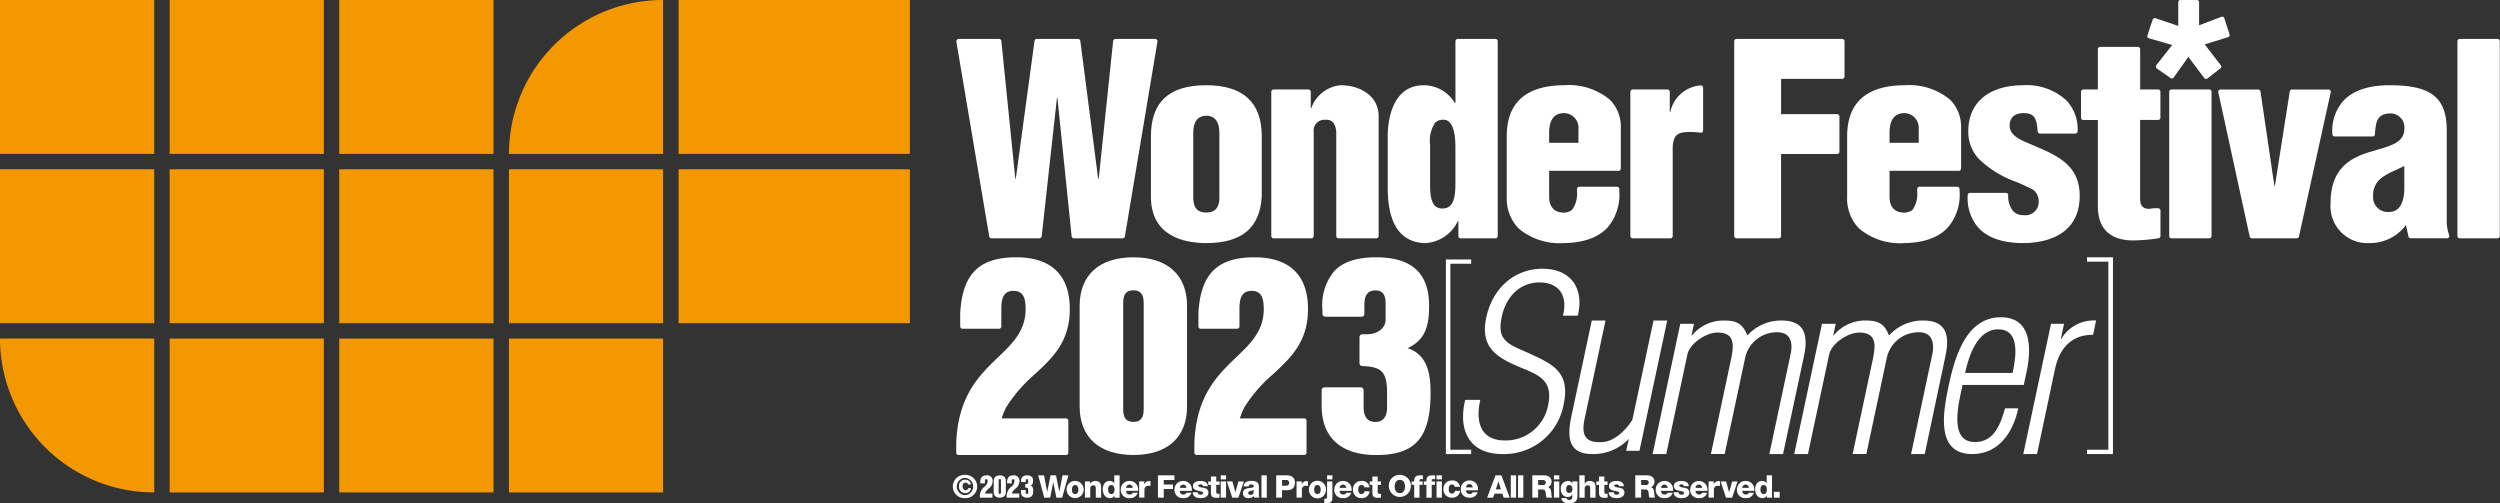
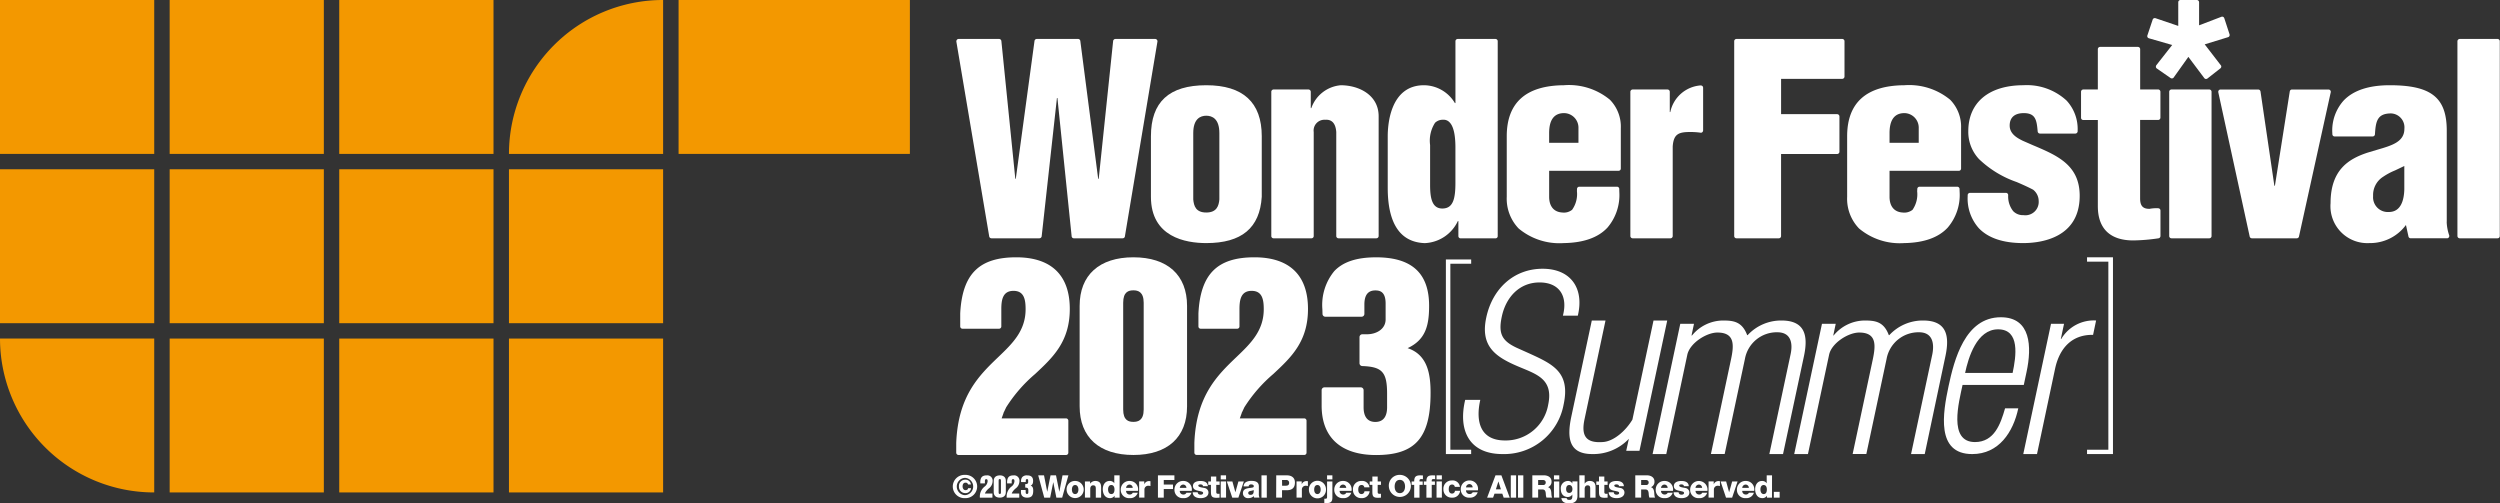
<svg xmlns="http://www.w3.org/2000/svg" width="298" height="60" viewBox="0 0 298 60">
  <rect x="0" y="0" width="298" height="60" fill="#333333" stroke="none" />
  <defs>
    <clipPath id="clip-path">
      <rect id="長方形_84723" data-name="長方形 84723" width="184.391" height="59.999" fill="#fff" />
    </clipPath>
  </defs>
  <g id="グループ_56571" data-name="グループ 56571" transform="translate(-20 -23)">
    <g id="グループ_17393" data-name="グループ 17393" transform="translate(20 23)">
      <g id="グループ_17389" data-name="グループ 17389" transform="translate(0 0)">
        <rect id="長方形_68071" data-name="長方形 68071" width="18.384" height="18.345" transform="translate(0 0)" fill="#f39800" />
        <rect id="長方形_68072" data-name="長方形 68072" width="18.384" height="18.348" transform="translate(0 20.177)" fill="#f39800" />
        <path id="パス_72029" data-name="パス 72029" d="M27.173,129.435A18.36,18.36,0,0,1,8.789,111.094H27.173v18.341Z" transform="translate(-8.789 -70.737)" fill="#f39800" />
        <rect id="長方形_68073" data-name="長方形 68073" width="18.378" height="18.345" transform="translate(20.223 0)" fill="#f39800" />
        <rect id="長方形_68074" data-name="長方形 68074" width="18.378" height="18.348" transform="translate(20.223 20.177)" fill="#f39800" />
        <rect id="長方形_68075" data-name="長方形 68075" width="18.378" height="18.341" transform="translate(20.223 40.357)" fill="#f39800" />
        <rect id="長方形_68076" data-name="長方形 68076" width="18.389" height="18.345" transform="translate(40.437 0)" fill="#f39800" />
        <rect id="長方形_68077" data-name="長方形 68077" width="18.389" height="18.348" transform="translate(40.437 20.177)" fill="#f39800" />
        <rect id="長方形_68078" data-name="長方形 68078" width="18.389" height="18.341" transform="translate(40.437 40.357)" fill="#f39800" />
        <rect id="長方形_68079" data-name="長方形 68079" width="18.375" height="18.341" transform="translate(60.668 40.357)" fill="#f39800" />
        <rect id="長方形_68080" data-name="長方形 68080" width="18.375" height="18.348" transform="translate(60.668 20.177)" fill="#f39800" />
        <path id="パス_72030" data-name="パス 72030" d="M161.068,27.916A18.354,18.354,0,0,1,179.443,9.571V27.916Z" transform="translate(-100.4 -9.571)" fill="#f39800" />
        <g id="グループ_17388" data-name="グループ 17388" transform="translate(80.887 0)">
          <rect id="長方形_68081" data-name="長方形 68081" width="27.571" height="18.345" fill="#f39800" />
-           <rect id="長方形_68082" data-name="長方形 68082" width="27.571" height="18.348" transform="translate(0 20.177)" fill="#f39800" />
        </g>
      </g>
      <g id="グループ_54944" data-name="グループ 54944" transform="translate(113.584 0)">
        <g id="グループ_54943" data-name="グループ 54943" clip-path="url(#clip-path)">
          <path id="パス_77085" data-name="パス 77085" d="M269.57,6.871h-4.5a.283.283,0,0,0-.275.27V30.364a.277.277,0,0,0,.275.27h4.5a.269.269,0,0,0,.275-.27V7.141a.275.275,0,0,0-.275-.27" transform="translate(-85.454 -2.228)" fill="#fff" />
          <path id="パス_77086" data-name="パス 77086" d="M20.7,30.406,24.579,7.192a.268.268,0,0,0-.062-.22.261.261,0,0,0-.2-.1H19.571a.278.278,0,0,0-.272.246L17.58,23.541h-.065L15.387,7.109a.273.273,0,0,0-.271-.238H10.192a.272.272,0,0,0-.266.238L7.7,23.508l-.06.058L5.977,7.122a.279.279,0,0,0-.272-.251H.877a.258.258,0,0,0-.2.1.294.294,0,0,0-.065.22L4.527,30.406a.272.272,0,0,0,.268.228h5.71a.28.28,0,0,0,.276-.242L12.6,13.911h.059s1.693,16.481,1.693,16.481a.264.264,0,0,0,.275.242h5.808a.278.278,0,0,0,.27-.228" transform="translate(-0.197 -2.228)" fill="#fff" />
          <path id="パス_77087" data-name="パス 77087" d="M34.856,28.334c0,4.8,4.133,5.517,6.6,5.517,4.212,0,6.377-1.8,6.611-5.517V21.119c0-4.033-2.226-6.084-6.611-6.084-4.444,0-6.6,1.992-6.6,6.084Zm8.157.316c-.068.76-.313,1.556-1.56,1.556s-1.479-.779-1.552-1.556V20.737c0-1.7.846-2.069,1.552-2.069s1.56.366,1.56,2.069Z" transform="translate(-11.249 -4.875)" fill="#fff" />
          <path id="パス_77088" data-name="パス 77088" d="M56.315,33.281h4.511a.268.268,0,0,0,.271-.27v-12.4a1.283,1.283,0,0,1,1.362-1.458c.8-.065,1.251.431,1.325,1.458v12.4a.272.272,0,0,0,.277.27h4.5a.275.275,0,0,0,.276-.27V18.737c0-2.536-2.346-3.7-4.515-3.7a4.08,4.08,0,0,0-3.514,2.731h-.062V15.812a.281.281,0,0,0-.276-.27H56.315a.274.274,0,0,0-.274.27v17.2a.269.269,0,0,0,.274.27" transform="translate(-18.086 -4.875)" fill="#fff" />
          <path id="パス_77089" data-name="パス 77089" d="M89.373,6.872h-4.5a.274.274,0,0,0-.271.27v7.371h-.066a4.321,4.321,0,0,0-3.686-2.124c-4.007,0-4.32,4.646-4.32,6.085v6.135c0,4.274,1.489,6.494,4.412,6.6a4.566,4.566,0,0,0,3.946-2.628h.064v1.789a.266.266,0,0,0,.267.269h4.156a.262.262,0,0,0,.266-.269V7.142a.268.268,0,0,0-.266-.27M81.581,19.516a3.925,3.925,0,0,1,.589-2.651,1.315,1.315,0,0,1,.968-.362.948.948,0,0,1,.744.289c.479.459.717,1.482.717,3.032v4.186c0,1.9-.266,3.073-1.564,3.073-1.281,0-1.454-1.37-1.454-2.847Z" transform="translate(-24.697 -2.228)" fill="#fff" />
          <path id="パス_77090" data-name="パス 77090" d="M104.28,15.035c-4.515.037-6.8,2.081-6.8,6.085v7.215A5.127,5.127,0,0,0,98.9,32.112a7.582,7.582,0,0,0,5.38,1.739c2.346-.037,4.089-.647,5.2-1.839A5.986,5.986,0,0,0,110.9,27.75l-.007-.266,0-.089a.27.27,0,0,0-.271-.264h-4.49a.273.273,0,0,0-.276.264l-.009.277a3.226,3.226,0,0,1-.577,2.211,1.569,1.569,0,0,1-1.18.322c-.987-.057-1.555-.734-1.555-1.871v-3.1h8.276a.266.266,0,0,0,.266-.27v-4.8a4.575,4.575,0,0,0-1.3-3.4,7.652,7.652,0,0,0-5.491-1.729M102.533,21.9V20.736c0-1.582.6-2.378,1.787-2.378a1.738,1.738,0,0,1,1.708,1.807V21.9Z" transform="translate(-31.46 -4.875)" fill="#fff" />
          <path id="パス_77091" data-name="パス 77091" d="M127.612,15.066a4,4,0,0,0-3.618,3.181l0-.005s0,0,0,.005h-.06V15.822a.275.275,0,0,0-.271-.27h-4.146a.282.282,0,0,0-.282.27v17.2a.277.277,0,0,0,.282.27h4.492a.271.271,0,0,0,.274-.27V22.357c.1-1.5.7-1.738,2.1-1.738a8.482,8.482,0,0,1,1.215.083.247.247,0,0,0,.219-.065.3.3,0,0,0,.091-.209V15.343a.3.3,0,0,0-.083-.2.352.352,0,0,0-.209-.075" transform="translate(-38.48 -4.885)" fill="#fff" />
          <path id="パス_77092" data-name="パス 77092" d="M150.385,6.871h-12.61a.271.271,0,0,0-.264.27V30.364a.266.266,0,0,0,.264.27h5.059a.266.266,0,0,0,.263-.27V20.585h6.685a.274.274,0,0,0,.273-.266V16.11a.278.278,0,0,0-.273-.274H143.1V11.628h7.287a.278.278,0,0,0,.272-.281V7.141a.274.274,0,0,0-.272-.27" transform="translate(-44.378 -2.228)" fill="#fff" />
          <path id="パス_77093" data-name="パス 77093" d="M164.191,15.035c-4.513.037-6.8,2.081-6.8,6.085v7.215a5.1,5.1,0,0,0,1.418,3.774,7.562,7.562,0,0,0,5.378,1.743c2.332-.037,4.078-.647,5.185-1.839A5.984,5.984,0,0,0,170.8,27.75l-.01-.253,0-.1a.275.275,0,0,0-.273-.264h-4.488a.266.266,0,0,0-.276.264l-.016.277a3.249,3.249,0,0,1-.553,2.211,1.587,1.587,0,0,1-1.182.322c-.989-.057-1.558-.734-1.558-1.871v-3.1H170.7a.269.269,0,0,0,.272-.27v-4.8a4.583,4.583,0,0,0-1.3-3.4,7.68,7.68,0,0,0-5.482-1.729M162.444,21.9V20.736c0-1.582.6-2.378,1.779-2.378a1.736,1.736,0,0,1,1.7,1.807V21.9Z" transform="translate(-50.795 -4.875)" fill="#fff" />
          <path id="パス_77094" data-name="パス 77094" d="M186.457,22.218l-1.3-.569c-.574-.288-1.55-.774-1.55-1.807,0-.957.588-1.483,1.68-1.483,1.365,0,1.535.784,1.648,2.085l.01.1a.277.277,0,0,0,.276.253h4.215a.281.281,0,0,0,.272-.268v-.09a4.984,4.984,0,0,0-1.324-3.58,6.97,6.97,0,0,0-5.13-1.825c-4.119,0-6.58,2.055-6.58,5.474a4.74,4.74,0,0,0,1.275,3.328,12.294,12.294,0,0,0,4.494,2.739c.7.3,1.352.593,1.951.908a1.719,1.719,0,0,1,.671,1.358,1.589,1.589,0,0,1-1.812,1.679,1.606,1.606,0,0,1-1.224-.472,2.813,2.813,0,0,1-.6-1.911.269.269,0,0,0-.268-.274h-4.286a.282.282,0,0,0-.275.267l0,.139a5.307,5.307,0,0,0,1.342,3.821c1.121,1.163,2.891,1.761,5.273,1.761,2.026,0,6.737-.551,6.737-5.639,0-3.66-2.668-4.793-5.492-5.995" transform="translate(-57.637 -4.875)" fill="#fff" />
          <path id="パス_77095" data-name="パス 77095" d="M207.741,13.351H205.6v-4.8a.274.274,0,0,0-.268-.277h-4.513a.273.273,0,0,0-.265.277v4.8h-1.728a.272.272,0,0,0-.274.27v3.1a.265.265,0,0,0,.274.267h1.728V27.261c0,2.673,1.464,4.082,4.222,4.082a21.911,21.911,0,0,0,3.008-.253.282.282,0,0,0,.236-.264V27.78a.269.269,0,0,0-.268-.271L207.7,27.5a4.814,4.814,0,0,0-.994.078c-.79,0-1.112-.364-1.112-1.243V16.983h2.144a.273.273,0,0,0,.276-.267v-3.1a.281.281,0,0,0-.276-.27" transform="translate(-64.076 -2.684)" fill="#fff" />
          <path id="パス_77096" data-name="パス 77096" d="M218.845,15.785h-4.5a.276.276,0,0,0-.276.27v17.2a.271.271,0,0,0,.276.269h4.5a.268.268,0,0,0,.272-.269v-17.2a.273.273,0,0,0-.272-.27" transform="translate(-69.084 -5.118)" fill="#fff" />
          <path id="パス_77097" data-name="パス 77097" d="M236.057,15.889a.271.271,0,0,0-.211-.1h-4.353a.265.265,0,0,0-.265.227l-1.77,11.238h-.068l-1.652-11.238a.277.277,0,0,0-.272-.227h-4.493a.268.268,0,0,0-.211.1.284.284,0,0,0-.055.228l3.742,17.194a.27.27,0,0,0,.266.213h5.345a.268.268,0,0,0,.265-.213l3.787-17.194a.265.265,0,0,0-.055-.228" transform="translate(-71.871 -5.118)" fill="#fff" />
          <path id="パス_77098" data-name="パス 77098" d="M256.319,31.316V20.444c0-3.936-1.846-5.409-6.8-5.409-2.492,0-4.339.615-5.491,1.825a5.344,5.344,0,0,0-1.353,3.832l.01.182a.265.265,0,0,0,.267.266h4.536a.275.275,0,0,0,.272-.252c.092-1.558.276-2.493,1.923-2.493a1.664,1.664,0,0,1,1.586,1.829c0,1.564-1.495,1.993-3.213,2.494l-1.16.347c-2.2.726-4.427,2-4.427,6.028a4.4,4.4,0,0,0,4.64,4.757,5.306,5.306,0,0,0,4.346-2.156l.3,1.373a.272.272,0,0,0,.266.212h4.333a.25.25,0,0,0,.215-.114.267.267,0,0,0,.042-.24,5.41,5.41,0,0,1-.3-1.612m-5.051-6.647v2.778c-.031,1.229-.376,2.7-1.843,2.7a1.757,1.757,0,0,1-1.876-1.9,2.561,2.561,0,0,1,1.177-2.286,7.6,7.6,0,0,1,1.415-.76c.008,0,1.117-.532,1.117-.532Z" transform="translate(-78.25 -4.875)" fill="#fff" />
          <path id="パス_77099" data-name="パス 77099" d="M213.365,9.231l1.744-2.451L217,9.3a.274.274,0,0,0,.18.112.292.292,0,0,0,.2-.052l1.542-1.209a.272.272,0,0,0,.11-.218.212.212,0,0,0-.06-.159l-1.915-2.486,2.786-.858A.244.244,0,0,0,220,4.3a.267.267,0,0,0,.03-.126.321.321,0,0,0-.014-.091l-.625-1.914a.3.3,0,0,0-.139-.162.27.27,0,0,0-.219,0l-2.646,1.012V.27a.273.273,0,0,0-.277-.27h-1.94a.266.266,0,0,0-.266.27V3.09l-2.713-.922a.292.292,0,0,0-.21.02.243.243,0,0,0-.129.155l-.626,1.873a.166.166,0,0,0-.016.082.323.323,0,0,0,.024.128.3.3,0,0,0,.171.137l2.775.8-1.889,2.408a.346.346,0,0,0-.053.168V7.99a.277.277,0,0,0,.119.18L212.987,9.3a.277.277,0,0,0,.378-.065" transform="translate(-67.84 0)" fill="#fff" />
          <path id="パス_77100" data-name="パス 77100" d="M9.986,59.3c2.129-1.984,4.138-3.863,4.138-7.759,0-4.024-2.21-6.154-6.384-6.154-4.435,0-6.433,2-6.677,6.685v1.558a.27.27,0,0,0,.272.27H5.685a.271.271,0,0,0,.277-.27V51.573c0-1.133.177-2.187,1.452-2.187s1.443,1.054,1.443,2.187c0,2.587-1.579,4.1-3.252,5.7C3.357,59.43.806,61.878.587,67.512v1.167a.276.276,0,0,0,.278.272H13.676a.273.273,0,0,0,.274-.272V64.865a.279.279,0,0,0-.274-.279H6c.018-.052.237-.659.237-.659-.013.028-.035.039-.049.063.071-.113.164-.32.352-.722A17.431,17.431,0,0,1,9.986,59.3" transform="translate(-0.189 -14.716)" fill="#fff" />
          <path id="パス_77101" data-name="パス 77101" d="M28.719,45.386c-4.065,0-6.41,2.117-6.41,5.791V63.15c0,3.694,2.345,5.8,6.41,5.8s6.394-2.106,6.394-5.8V51.177c0-3.674-2.323-5.791-6.394-5.791M27.5,50.807c0-1.32.652-1.483,1.222-1.483.523,0,1.222.157,1.222,1.483v12.72c0,1.325-.7,1.475-1.222,1.475-.57,0-1.222-.165-1.222-1.475Z" transform="translate(-7.2 -14.716)" fill="#fff" />
          <path id="パス_77102" data-name="パス 77102" d="M51.906,59.3c2.129-1.984,4.14-3.863,4.14-7.759,0-4.024-2.213-6.154-6.385-6.154-4.435,0-6.434,2-6.675,6.685v1.558a.269.269,0,0,0,.272.27H47.6a.271.271,0,0,0,.277-.27V51.573c0-1.133.177-2.187,1.452-2.187s1.443,1.054,1.443,2.187c0,2.587-1.578,4.1-3.252,5.7-2.248,2.153-4.8,4.6-5.019,10.235v1.167a.278.278,0,0,0,.281.272H55.6a.272.272,0,0,0,.272-.272V64.865a.278.278,0,0,0-.272-.279H47.919c.018-.052.237-.659.237-.659-.016.028-.037.039-.047.063.071-.113.164-.32.35-.722A17.414,17.414,0,0,1,51.906,59.3" transform="translate(-13.717 -14.716)" fill="#fff" />
          <path id="パス_77103" data-name="パス 77103" d="M89.782,45.77v.511H87.3V68.452h2.48v.512H86.767V45.77Z" transform="translate(-28.002 -14.84)" fill="#fff" />
          <path id="パス_77104" data-name="パス 77104" d="M199.609,68.84v-.516h2.541V45.906h-2.541v-.52H202.7V68.84Z" transform="translate(-64.418 -14.716)" fill="#fff" />
          <path id="パス_77105" data-name="パス 77105" d="M97.667,57.49c2.83,1.291,4.93,2.25,4.115,6.079a7.21,7.21,0,0,1-7.308,5.925c-3.864,0-5.315-2.719-4.43-6.458h1.8c-.593,2.636.037,4.837,2.939,4.837a5.135,5.135,0,0,0,5.153-4.252c.677-3.175-1.522-3.674-3.744-4.64-2.593-1.119-4.358-2.391-3.636-5.756.727-3.436,3.282-5.82,6.721-5.82,3.3,0,4.988,2.271,4.193,5.593h-1.779c.614-2.333-.421-3.96-2.783-3.96-2.391,0-4.009,1.75-4.5,4.074-.446,2.074.061,2.9,1.76,3.706Z" transform="translate(-28.978 -15.37)" fill="#fff" />
          <path id="パス_77106" data-name="パス 77106" d="M118.531,56.537h1.635l-3.309,15.529h-1.579l.315-1.43a5.823,5.823,0,0,1-4.372,1.819c-2.848,0-3-2.021-2.492-4.443l2.445-11.475h1.635l-2.5,11.761c-.421,1.973.154,2.866,2.156,2.725,1.306-.056,2.761-1.347,3.55-2.674Z" transform="translate(-35.016 -18.331)" fill="#fff" />
          <path id="パス_77107" data-name="パス 77107" d="M124.779,72.454h-1.631l3.3-15.529h1.635l-.293,1.389h.061a4.8,4.8,0,0,1,3.671-1.779c1.264,0,2.286.12,2.9,1.741h.057a5.432,5.432,0,0,1,4.035-1.741c2.787,0,3.2,1.779,2.683,4.219l-2.5,11.7h-1.632l2.534-11.9c.282-1.3.051-2.617-1.581-2.617a3.859,3.859,0,0,0-3.862,3.169l-2.416,11.343H130.1l2.385-11.228c.373-1.733.5-3.252-1.613-3.252-1.3,0-3.281,1.256-3.585,2.644Z" transform="translate(-39.743 -18.33)" fill="#fff" />
          <path id="パス_77108" data-name="パス 77108" d="M149.71,72.454h-1.638l3.309-15.529h1.64l-.293,1.389h.047a4.834,4.834,0,0,1,3.674-1.779c1.274,0,2.294.12,2.9,1.741h.061a5.419,5.419,0,0,1,4.03-1.741c2.777,0,3.182,1.779,2.663,4.219l-2.472,11.7H162l2.536-11.9c.255-1.3.029-2.617-1.588-2.617a3.867,3.867,0,0,0-3.864,3.169l-2.415,11.343h-1.632l2.392-11.228c.369-1.733.494-3.252-1.614-3.252-1.3,0-3.289,1.256-3.583,2.644Z" transform="translate(-47.786 -18.33)" fill="#fff" />
          <path id="パス_77109" data-name="パス 77109" d="M176.945,62.6c.386-1.825,1.391-5.2,3.93-5.2,2.649,0,2.15,3.228,1.733,5.2Zm7.329-.139c.631-2.956.536-6.5-3.069-6.5-4.284,0-5.562,5.09-6.232,8.215-.681,3.2-1.525,8.094,2.819,8.094,3.174,0,4.889-2.61,5.493-5.456H181.71c-.534,1.857-1.282,4.024-3.59,4.024-3.212,0-1.9-4.806-1.478-6.812h7.3Z" transform="translate(-56.289 -18.144)" fill="#fff" />
          <path id="パス_77110" data-name="パス 77110" d="M192.864,58.728h.053a4.5,4.5,0,0,1,4.151-2.194l-.36,1.712c-2.523-.05-4,1.584-4.526,4.021l-2.158,10.186h-1.636l3.306-15.529h1.553Z" transform="translate(-60.797 -18.33)" fill="#fff" />
          <path id="パス_77111" data-name="パス 77111" d="M1.441,86.182a1.033,1.033,0,0,1,0-2.063,1.033,1.033,0,0,1,0,2.063m0,.355a1.388,1.388,0,1,0,0-2.773,1.388,1.388,0,1,0,0,2.773m.37-1.185c-.012.164-.143.231-.315.231-.2,0-.34-.194-.34-.451s.121-.439.333-.439a.29.29,0,0,1,.322.214h.335a.63.63,0,0,0-.656-.569.745.745,0,0,0-.769.8.758.758,0,0,0,.776.8.647.647,0,0,0,.666-.583Z" transform="translate(0 -27.158)" fill="#fff" />
          <path id="パス_77112" data-name="パス 77112" d="M17.873,86.505H17.18l-.366-1.831h-.008l-.365,1.831h-.705l-.72-2.659h.694l.377,1.944h.008l.391-1.944h.652l.393,1.944h.007l.377-1.944h.7Z" transform="translate(-4.846 -27.185)" fill="#fff" />
          <path id="パス_77113" data-name="パス 77113" d="M20.646,85.863c0-.245.091-.541.385-.541s.389.3.389.541-.094.536-.389.536-.385-.291-.385-.536m-.634,0a1.02,1.02,0,1,0,1.019-1.026.988.988,0,0,0-1.019,1.026" transform="translate(-6.458 -27.507)" fill="#fff" />
          <path id="パス_77114" data-name="パス 77114" d="M23.24,84.894h.616v.263h.007a.736.736,0,0,1,.607-.32c.647,0,.7.47.7.749v1.239h-.634v-.933c0-.264.029-.534-.318-.534-.239,0-.343.2-.343.414v1.053H23.24Z" transform="translate(-7.5 -27.507)" fill="#fff" />
          <path id="パス_77115" data-name="パス 77115" d="M27.4,85c.276,0,.377.256.377.537,0,.245-.068.54-.377.54-.291,0-.387-.295-.387-.558,0-.247.1-.519.387-.519m.988-1.154h-.634v.935H27.75a.647.647,0,0,0-.552-.266c-.549,0-.817.476-.817.981,0,.544.258,1.067.867,1.067a.624.624,0,0,0,.533-.281h.006v.223h.6Z" transform="translate(-8.514 -27.186)" fill="#fff" />
          <path id="パス_77116" data-name="パス 77116" d="M30.183,85.662a.417.417,0,0,1,.409-.395.391.391,0,0,1,.378.395Zm1.421.353a1.006,1.006,0,0,0-1.012-1.179,1.018,1.018,0,0,0-1.045,1.018.975.975,0,0,0,1.061,1.029.918.918,0,0,0,.963-.641h-.593a.381.381,0,0,1-.362.211.412.412,0,0,1-.433-.438Z" transform="translate(-9.536 -27.507)" fill="#fff" />
          <path id="パス_77117" data-name="パス 77117" d="M32.781,84.9h.61v.339H33.4a.586.586,0,0,1,.582-.376.785.785,0,0,1,.149.015v.579a.837.837,0,0,0-.242-.038.444.444,0,0,0-.477.455v.958h-.629Z" transform="translate(-10.579 -27.516)" fill="#fff" />
          <path id="パス_77118" data-name="パス 77118" d="M36.088,83.847h1.963V84.4H36.782v.545h1.1v.533h-1.1v1.026h-.694Z" transform="translate(-11.646 -27.186)" fill="#fff" />
          <path id="パス_77119" data-name="パス 77119" d="M39.637,85.662a.418.418,0,0,1,.41-.395.39.39,0,0,1,.377.395Zm1.422.353a1.006,1.006,0,0,0-1.012-1.179A1.016,1.016,0,0,0,39,85.855a.973.973,0,0,0,1.059,1.029.918.918,0,0,0,.963-.641h-.594a.379.379,0,0,1-.361.211.413.413,0,0,1-.434-.438Z" transform="translate(-12.587 -27.507)" fill="#fff" />
          <path id="パス_77120" data-name="パス 77120" d="M42.808,86.189a.259.259,0,0,0,.106.218.39.39,0,0,0,.234.068c.123,0,.3-.053.3-.206s-.2-.178-.31-.205c-.4-.1-.9-.112-.9-.631,0-.465.5-.594.885-.594.425,0,.869.124.891.626h-.587a.18.18,0,0,0-.081-.166.383.383,0,0,0-.2-.049c-.1,0-.272.012-.272.144,0,.185.426.218.717.28a.551.551,0,0,1,.494.524c0,.516-.494.689-.93.689-.459,0-.929-.154-.949-.7Z" transform="translate(-13.62 -27.507)" fill="#fff" />
          <path id="パス_77121" data-name="パス 77121" d="M46.3,85.049H45.9v.881c0,.151.089.186.226.186.053,0,.108-.008.166-.008v.465c-.116,0-.232.018-.349.018-.54,0-.679-.155-.679-.681v-.86h-.321v-.409h.321v-.587H45.9v.587H46.3Z" transform="translate(-14.505 -27.253)" fill="#fff" />
          <path id="パス_77122" data-name="パス 77122" d="M47.141,84.572h.635V86.5h-.635Zm.635-.241h-.635v-.486h.635Z" transform="translate(-15.214 -27.185)" fill="#fff" />
          <path id="パス_77123" data-name="パス 77123" d="M49.592,86.854h-.731l-.645-1.932h.66L49.23,86.2h.008l.358-1.277h.645Z" transform="translate(-15.56 -27.534)" fill="#fff" />
          <path id="パス_77124" data-name="パス 77124" d="M51.682,86.273c0-.154.119-.214.261-.245a1.859,1.859,0,0,0,.391-.105c.016.4-.086.57-.387.57-.143,0-.265-.063-.265-.219m.036-.783a.286.286,0,0,1,.319-.243c.129,0,.305.055.305.2,0,.118-.06.155-.168.178-.44.087-1.126.04-1.126.67a.58.58,0,0,0,.66.585.874.874,0,0,0,.638-.241.753.753,0,0,0,.037.182h.637a1.136,1.136,0,0,1-.074-.5v-.846c0-.547-.445-.648-.9-.648a1.3,1.3,0,0,0-.617.136.594.594,0,0,0-.3.518Z" transform="translate(-16.475 -27.507)" fill="#fff" />
          <rect id="長方形_84719" data-name="長方形 84719" width="0.633" height="2.659" transform="translate(36.784 56.662)" fill="#fff" />
          <path id="パス_77125" data-name="パス 77125" d="M56.909,83.847h1.266c.5,0,.962.227.962.856,0,.661-.376.917-.962.917H57.6V86.5h-.7Zm.7,1.235h.465c.216,0,.373-.09.373-.33a.329.329,0,0,0-.373-.351H57.6Z" transform="translate(-18.366 -27.186)" fill="#fff" />
          <path id="パス_77126" data-name="パス 77126" d="M60.484,84.9H61.1v.339h.007a.587.587,0,0,1,.582-.376.8.8,0,0,1,.15.015v.579a.828.828,0,0,0-.243-.038.444.444,0,0,0-.477.455v.958h-.635Z" transform="translate(-19.52 -27.516)" fill="#fff" />
          <path id="パス_77127" data-name="パス 77127" d="M63.288,85.863c0-.245.09-.541.385-.541s.389.3.389.541-.093.536-.389.536-.385-.291-.385-.536m-.626,0a1.017,1.017,0,1,0,2.033,0,1.017,1.017,0,1,0-2.033,0" transform="translate(-20.222 -27.507)" fill="#fff" />
          <path id="パス_77128" data-name="パス 77128" d="M66.334,86.5c0,.487-.194.649-.641.649h-.322v-.515H65.5c.132,0,.2-.042.2-.178V84.572h.634Zm0-2.173H65.7v-.486h.634Z" transform="translate(-21.097 -27.185)" fill="#fff" />
          <path id="パス_77129" data-name="パス 77129" d="M67.759,85.662a.415.415,0,0,1,.41-.395.392.392,0,0,1,.377.395Zm1.42.353a1,1,0,0,0-1.009-1.179,1.017,1.017,0,0,0-1.046,1.018.975.975,0,0,0,1.061,1.029.916.916,0,0,0,.962-.641h-.593a.379.379,0,0,1-.361.211.41.41,0,0,1-.433-.438Z" transform="translate(-21.662 -27.507)" fill="#fff" />
          <path id="パス_77130" data-name="パス 77130" d="M71.763,85.6a.3.3,0,0,0-.31-.28c-.354,0-.41.3-.41.572,0,.249.108.505.374.505a.339.339,0,0,0,.364-.33H72.4a.909.909,0,0,1-.976.816.963.963,0,0,1-1.013-.991.98.98,0,0,1,1.013-1.056.87.87,0,0,1,.958.764Z" transform="translate(-22.722 -27.507)" fill="#fff" />
          <path id="パス_77131" data-name="パス 77131" d="M74.7,85.049h-.391v.881c0,.151.09.186.228.186.051,0,.108-.008.164-.008v.465c-.115,0-.232.018-.347.018-.541,0-.679-.155-.679-.681v-.86h-.32v-.409h.32v-.587h.634v.587H74.7Z" transform="translate(-23.674 -27.253)" fill="#fff" />
          <path id="パス_77132" data-name="パス 77132" d="M77.421,85.149c0-.395.172-.789.619-.789s.62.395.62.789-.171.791-.62.791-.619-.395-.619-.791m-.692,0a1.315,1.315,0,1,0,1.311-1.386,1.28,1.28,0,0,0-1.311,1.386" transform="translate(-24.762 -27.158)" fill="#fff" />
          <path id="パス_77133" data-name="パス 77133" d="M81.045,84.982h-.307v-.409h.307c0-.555.194-.726.734-.726.1,0,.205.008.305.011v.447a1.245,1.245,0,0,0-.171-.011c-.146,0-.236.019-.236.195v.084h.382v.409h-.382v1.523h-.633Z" transform="translate(-26.056 -27.186)" fill="#fff" />
          <path id="パス_77134" data-name="パス 77134" d="M83.194,84.982h-.305v-.409h.305c0-.555.193-.726.734-.726.1,0,.205.008.307.011v.447a1.264,1.264,0,0,0-.172-.011c-.146,0-.235.019-.235.195v.084h.379v.409h-.379v1.523h-.634Z" transform="translate(-26.75 -27.186)" fill="#fff" />
          <path id="パス_77135" data-name="パス 77135" d="M85.123,84.572h.635V86.5h-.635Zm.635-.241h-.635v-.486h.635Z" transform="translate(-27.471 -27.185)" fill="#fff" />
          <path id="パス_77136" data-name="パス 77136" d="M87.689,85.515a.3.3,0,0,0-.308-.28c-.355,0-.41.3-.41.572,0,.249.108.505.377.505a.338.338,0,0,0,.361-.33h.616a.907.907,0,0,1-.975.816.964.964,0,0,1-1.015-.991.981.981,0,0,1,1.015-1.056.867.867,0,0,1,.955.764Z" transform="translate(-27.863 -27.479)" fill="#fff" />
          <path id="パス_77137" data-name="パス 77137" d="M90.8,85.576a.392.392,0,0,0-.377-.395.419.419,0,0,0-.411.395Zm-.788.353a.412.412,0,0,0,.433.438.379.379,0,0,0,.362-.211H91.4a.909.909,0,0,1-.955.641.973.973,0,0,1-1.059-1.029,1.017,1.017,0,0,1,1.044-1.018,1,1,0,0,1,1,1.179Z" transform="translate(-28.846 -27.479)" fill="#fff" />
          <path id="パス_77138" data-name="パス 77138" d="M95.367,84.584h.008l.294.933h-.6Zm-1.342,1.922h.71l.169-.476h.93l.164.476h.723l-.995-2.658h-.705Z" transform="translate(-30.344 -27.186)" fill="#fff" />
          <rect id="長方形_84720" data-name="長方形 84720" width="0.634" height="2.659" transform="translate(66.502 56.662)" fill="#fff" />
          <rect id="長方形_84721" data-name="長方形 84721" width="0.634" height="2.659" transform="translate(67.363 56.662)" fill="#fff" />
          <path id="パス_77139" data-name="パス 77139" d="M102.674,84.4h.552c.193,0,.35.09.35.287a.284.284,0,0,1-.32.312h-.582Zm-.695,2.1h.695v-.968h.526c.324,0,.369.275.388.544a1.314,1.314,0,0,0,.077.424h.687c-.093-.1-.1-.487-.111-.6-.022-.251-.1-.568-.387-.636v-.007a.682.682,0,0,0,.417-.666c0-.536-.462-.749-.931-.749h-1.359Z" transform="translate(-32.911 -27.186)" fill="#fff" />
          <path id="パス_77140" data-name="パス 77140" d="M105.787,84.572h.634V86.5h-.634Zm.634-.241h-.634v-.486h.634Z" transform="translate(-34.14 -27.185)" fill="#fff" />
          <path id="パス_77141" data-name="パス 77141" d="M108,85.322c-.282,0-.37.247-.37.485s.1.455.366.455.383-.21.383-.45-.1-.49-.379-.49m.98,1.27c0,.317-.06.915-.966.915-.452,0-.877-.1-.952-.62h.634a.208.208,0,0,0,.108.168.5.5,0,0,0,.231.039c.3,0,.334-.208.334-.449v-.182h-.008a.621.621,0,0,1-.515.284c-.587,0-.851-.419-.851-.962a.859.859,0,0,1,.851-.947.559.559,0,0,1,.519.3h.007v-.245h.608Z" transform="translate(-34.531 -27.507)" fill="#fff" />
          <path id="パス_77142" data-name="パス 77142" d="M110.256,83.847h.633v.989h.008a.68.68,0,0,1,.591-.32c.644,0,.7.47.7.75v1.239h-.637v-.933c0-.264.03-.533-.316-.533-.239,0-.344.2-.344.413v1.054h-.633Z" transform="translate(-35.582 -27.186)" fill="#fff" />
          <path id="パス_77143" data-name="パス 77143" d="M114.588,85.049h-.39v.881c0,.151.087.186.225.186.051,0,.11-.008.165-.008v.465c-.115,0-.232.018-.347.018-.541,0-.679-.155-.679-.681v-.86h-.322v-.409h.322v-.587h.635v.587h.39Z" transform="translate(-36.545 -27.253)" fill="#fff" />
          <path id="パス_77144" data-name="パス 77144" d="M116.032,86.189a.263.263,0,0,0,.1.218.4.4,0,0,0,.237.068c.122,0,.3-.053.3-.206s-.2-.178-.311-.205c-.4-.1-.9-.112-.9-.631,0-.465.5-.594.884-.594.425,0,.872.124.891.626h-.586a.18.18,0,0,0-.081-.166.381.381,0,0,0-.2-.049c-.1,0-.274.012-.274.144,0,.185.425.218.717.28a.551.551,0,0,1,.494.524c0,.516-.494.689-.93.689-.458,0-.929-.154-.949-.7Z" transform="translate(-37.251 -27.507)" fill="#fff" />
          <path id="パス_77145" data-name="パス 77145" d="M120.8,84.4h.544c.194,0,.351.09.351.287a.285.285,0,0,1-.322.312H120.8Zm-.7,2.1h.7v-.968h.517c.324,0,.369.275.387.544a1.353,1.353,0,0,0,.078.424h.688c-.093-.1-.1-.487-.112-.6-.021-.251-.1-.568-.387-.636v-.007a.68.68,0,0,0,.417-.666c0-.536-.462-.749-.933-.749H120.1Z" transform="translate(-38.759 -27.186)" fill="#fff" />
          <path id="パス_77146" data-name="パス 77146" d="M125.12,85.662a.391.391,0,0,0-.376-.395.417.417,0,0,0-.411.395Zm-.787.353a.412.412,0,0,0,.433.438.377.377,0,0,0,.361-.211h.594a.917.917,0,0,1-.962.641.974.974,0,0,1-1.06-1.029,1.017,1.017,0,0,1,1.045-1.018,1,1,0,0,1,1.01,1.179Z" transform="translate(-39.921 -27.507)" fill="#fff" />
          <path id="パス_77147" data-name="パス 77147" d="M127.447,86.189a.261.261,0,0,0,.106.218.4.4,0,0,0,.236.068c.123,0,.3-.053.3-.206s-.2-.178-.311-.205c-.4-.1-.9-.112-.9-.631,0-.465.5-.594.884-.594.427,0,.872.124.894.626h-.587a.178.178,0,0,0-.082-.166.374.374,0,0,0-.2-.049c-.106,0-.272.012-.272.144,0,.185.427.218.717.28a.552.552,0,0,1,.494.524c0,.516-.494.689-.93.689-.459,0-.93-.154-.948-.7Z" transform="translate(-40.936 -27.507)" fill="#fff" />
          <path id="パス_77148" data-name="パス 77148" d="M130.4,85.662a.417.417,0,0,1,.41-.395.391.391,0,0,1,.377.395Zm1.421.353a1.033,1.033,0,1,0-2.056-.161.975.975,0,0,0,1.061,1.029.916.916,0,0,0,.962-.641H131.2a.379.379,0,0,1-.361.211.412.412,0,0,1-.433-.438Z" transform="translate(-41.88 -27.507)" fill="#fff" />
          <path id="パス_77149" data-name="パス 77149" d="M133,84.9h.615v.339h.008a.583.583,0,0,1,.582-.376.8.8,0,0,1,.15.015v.579a.853.853,0,0,0-.243-.038.444.444,0,0,0-.477.455v.958H133Z" transform="translate(-42.923 -27.516)" fill="#fff" />
          <path id="パス_77150" data-name="パス 77150" d="M136.491,86.854h-.729l-.647-1.932h.661l.352,1.277h.008l.36-1.277h.645Z" transform="translate(-43.605 -27.534)" fill="#fff" />
          <path id="パス_77151" data-name="パス 77151" d="M139.411,85.662a.389.389,0,0,0-.375-.395.418.418,0,0,0-.412.395Zm-.787.353a.414.414,0,0,0,.436.438.382.382,0,0,0,.361-.211h.593a.917.917,0,0,1-.963.641.975.975,0,0,1-1.06-1.029,1.017,1.017,0,0,1,1.046-1.018,1,1,0,0,1,1.01,1.179Z" transform="translate(-44.533 -27.507)" fill="#fff" />
          <path id="パス_77152" data-name="パス 77152" d="M141.825,85.52c0,.264.1.558.389.558.308,0,.377-.294.377-.54,0-.281-.1-.537-.377-.537-.291,0-.389.272-.389.519m1.378.986h-.6v-.223h-.008a.624.624,0,0,1-.534.281c-.608,0-.866-.522-.866-1.066,0-.5.269-.981.818-.981a.643.643,0,0,1,.551.265h.009v-.935h.635Z" transform="translate(-45.566 -27.186)" fill="#fff" />
          <rect id="長方形_84722" data-name="長方形 84722" width="0.693" height="0.693" transform="translate(97.857 58.627)" fill="#fff" />
          <path id="パス_77153" data-name="パス 77153" d="M5.8,85.42a1.1,1.1,0,0,0,.466-.874.632.632,0,0,0-.719-.693c-.5,0-.725.225-.752.753v.176a.03.03,0,0,0,.03.03h.49a.031.031,0,0,0,.031-.03V84.55c0-.128.02-.246.163-.246s.163.118.163.246a.876.876,0,0,1-.366.643,1.5,1.5,0,0,0-.565,1.153v.132a.031.031,0,0,0,.031.03H6.215a.03.03,0,0,0,.03-.03v-.43a.031.031,0,0,0-.03-.032H5.351l.026-.074-.005.007a.9.9,0,0,0,.04-.081A1.957,1.957,0,0,1,5.8,85.42" transform="translate(-1.53 -27.187)" fill="#fff" />
          <path id="パス_77154" data-name="パス 77154" d="M7.909,83.852c-.458,0-.722.239-.722.653v1.348c0,.416.264.653.722.653s.721-.237.721-.653V84.5c0-.414-.262-.653-.721-.653m-.137.611c0-.149.074-.167.137-.167s.138.018.138.167V85.9c0,.149-.079.166-.138.166s-.137-.018-.137-.166Z" transform="translate(-2.319 -27.187)" fill="#fff" />
          <path id="パス_77155" data-name="パス 77155" d="M10.521,85.42a1.1,1.1,0,0,0,.466-.874.632.632,0,0,0-.719-.693c-.5,0-.725.225-.752.753v.176a.03.03,0,0,0,.03.03h.49a.031.031,0,0,0,.031-.03V84.55c0-.128.02-.246.163-.246s.163.118.163.246a.874.874,0,0,1-.366.643,1.5,1.5,0,0,0-.566,1.153v.132a.031.031,0,0,0,.032.03h1.443a.03.03,0,0,0,.03-.03v-.43a.031.031,0,0,0-.03-.032h-.865l.026-.074-.005.007a.9.9,0,0,0,.04-.081,1.957,1.957,0,0,1,.388-.447" transform="translate(-3.054 -27.187)" fill="#fff" />
          <path id="パス_77156" data-name="パス 77156" d="M13.139,85.072h0c.24-.112.289-.3.289-.569,0-.438-.232-.651-.712-.651a.735.735,0,0,0-.561.186.713.713,0,0,0-.16.512l0,.064a.038.038,0,0,0,.038.036h.486a.038.038,0,0,0,.038-.039v-.125c0-.128.048-.19.148-.19.064,0,.137.02.137.176v.213c0,.131-.125.2-.249.2h-.063a.038.038,0,0,0-.039.038v.351a.038.038,0,0,0,.037.038c.268.009.333.082.333.371v.183c0,.089-.027.2-.157.2s-.158-.107-.158-.2v-.23a.038.038,0,0,0-.038-.038h-.488a.038.038,0,0,0-.038.038v.207c0,.428.259.664.731.664.526,0,.731-.234.731-.834,0-.247-.037-.511-.308-.6" transform="translate(-3.868 -27.187)" fill="#fff" />
          <path id="パス_77157" data-name="パス 77157" d="M75.147,56.216h0c2.135-.995,2.563-2.67,2.563-5.051,0-3.886-2.067-5.775-6.318-5.775-2.31,0-3.942.539-4.989,1.648a6.343,6.343,0,0,0-1.416,4.54l.016.569a.339.339,0,0,0,.339.324h4.314a.338.338,0,0,0,.339-.338V51.02c0-1.133.427-1.684,1.308-1.684.57,0,1.223.178,1.223,1.568V52.79c0,1.162-1.113,1.771-2.212,1.771h-.562a.338.338,0,0,0-.339.338v3.114a.338.338,0,0,0,.327.338c2.379.083,2.961.728,2.961,3.292v1.627c0,.794-.243,1.741-1.4,1.741s-1.4-.947-1.4-1.741V61.226a.338.338,0,0,0-.339-.338H65.238a.338.338,0,0,0-.339.338v1.839c0,3.8,2.305,5.892,6.493,5.892,4.672,0,6.492-2.075,6.492-7.4,0-2.191-.325-4.539-2.737-5.341" transform="translate(-20.944 -14.717)" fill="#fff" />
        </g>
      </g>
    </g>
    <rect id="長方形_68083" data-name="長方形 68083" width="298" height="59.999" transform="translate(20 23)" fill="none" />
  </g>
</svg>